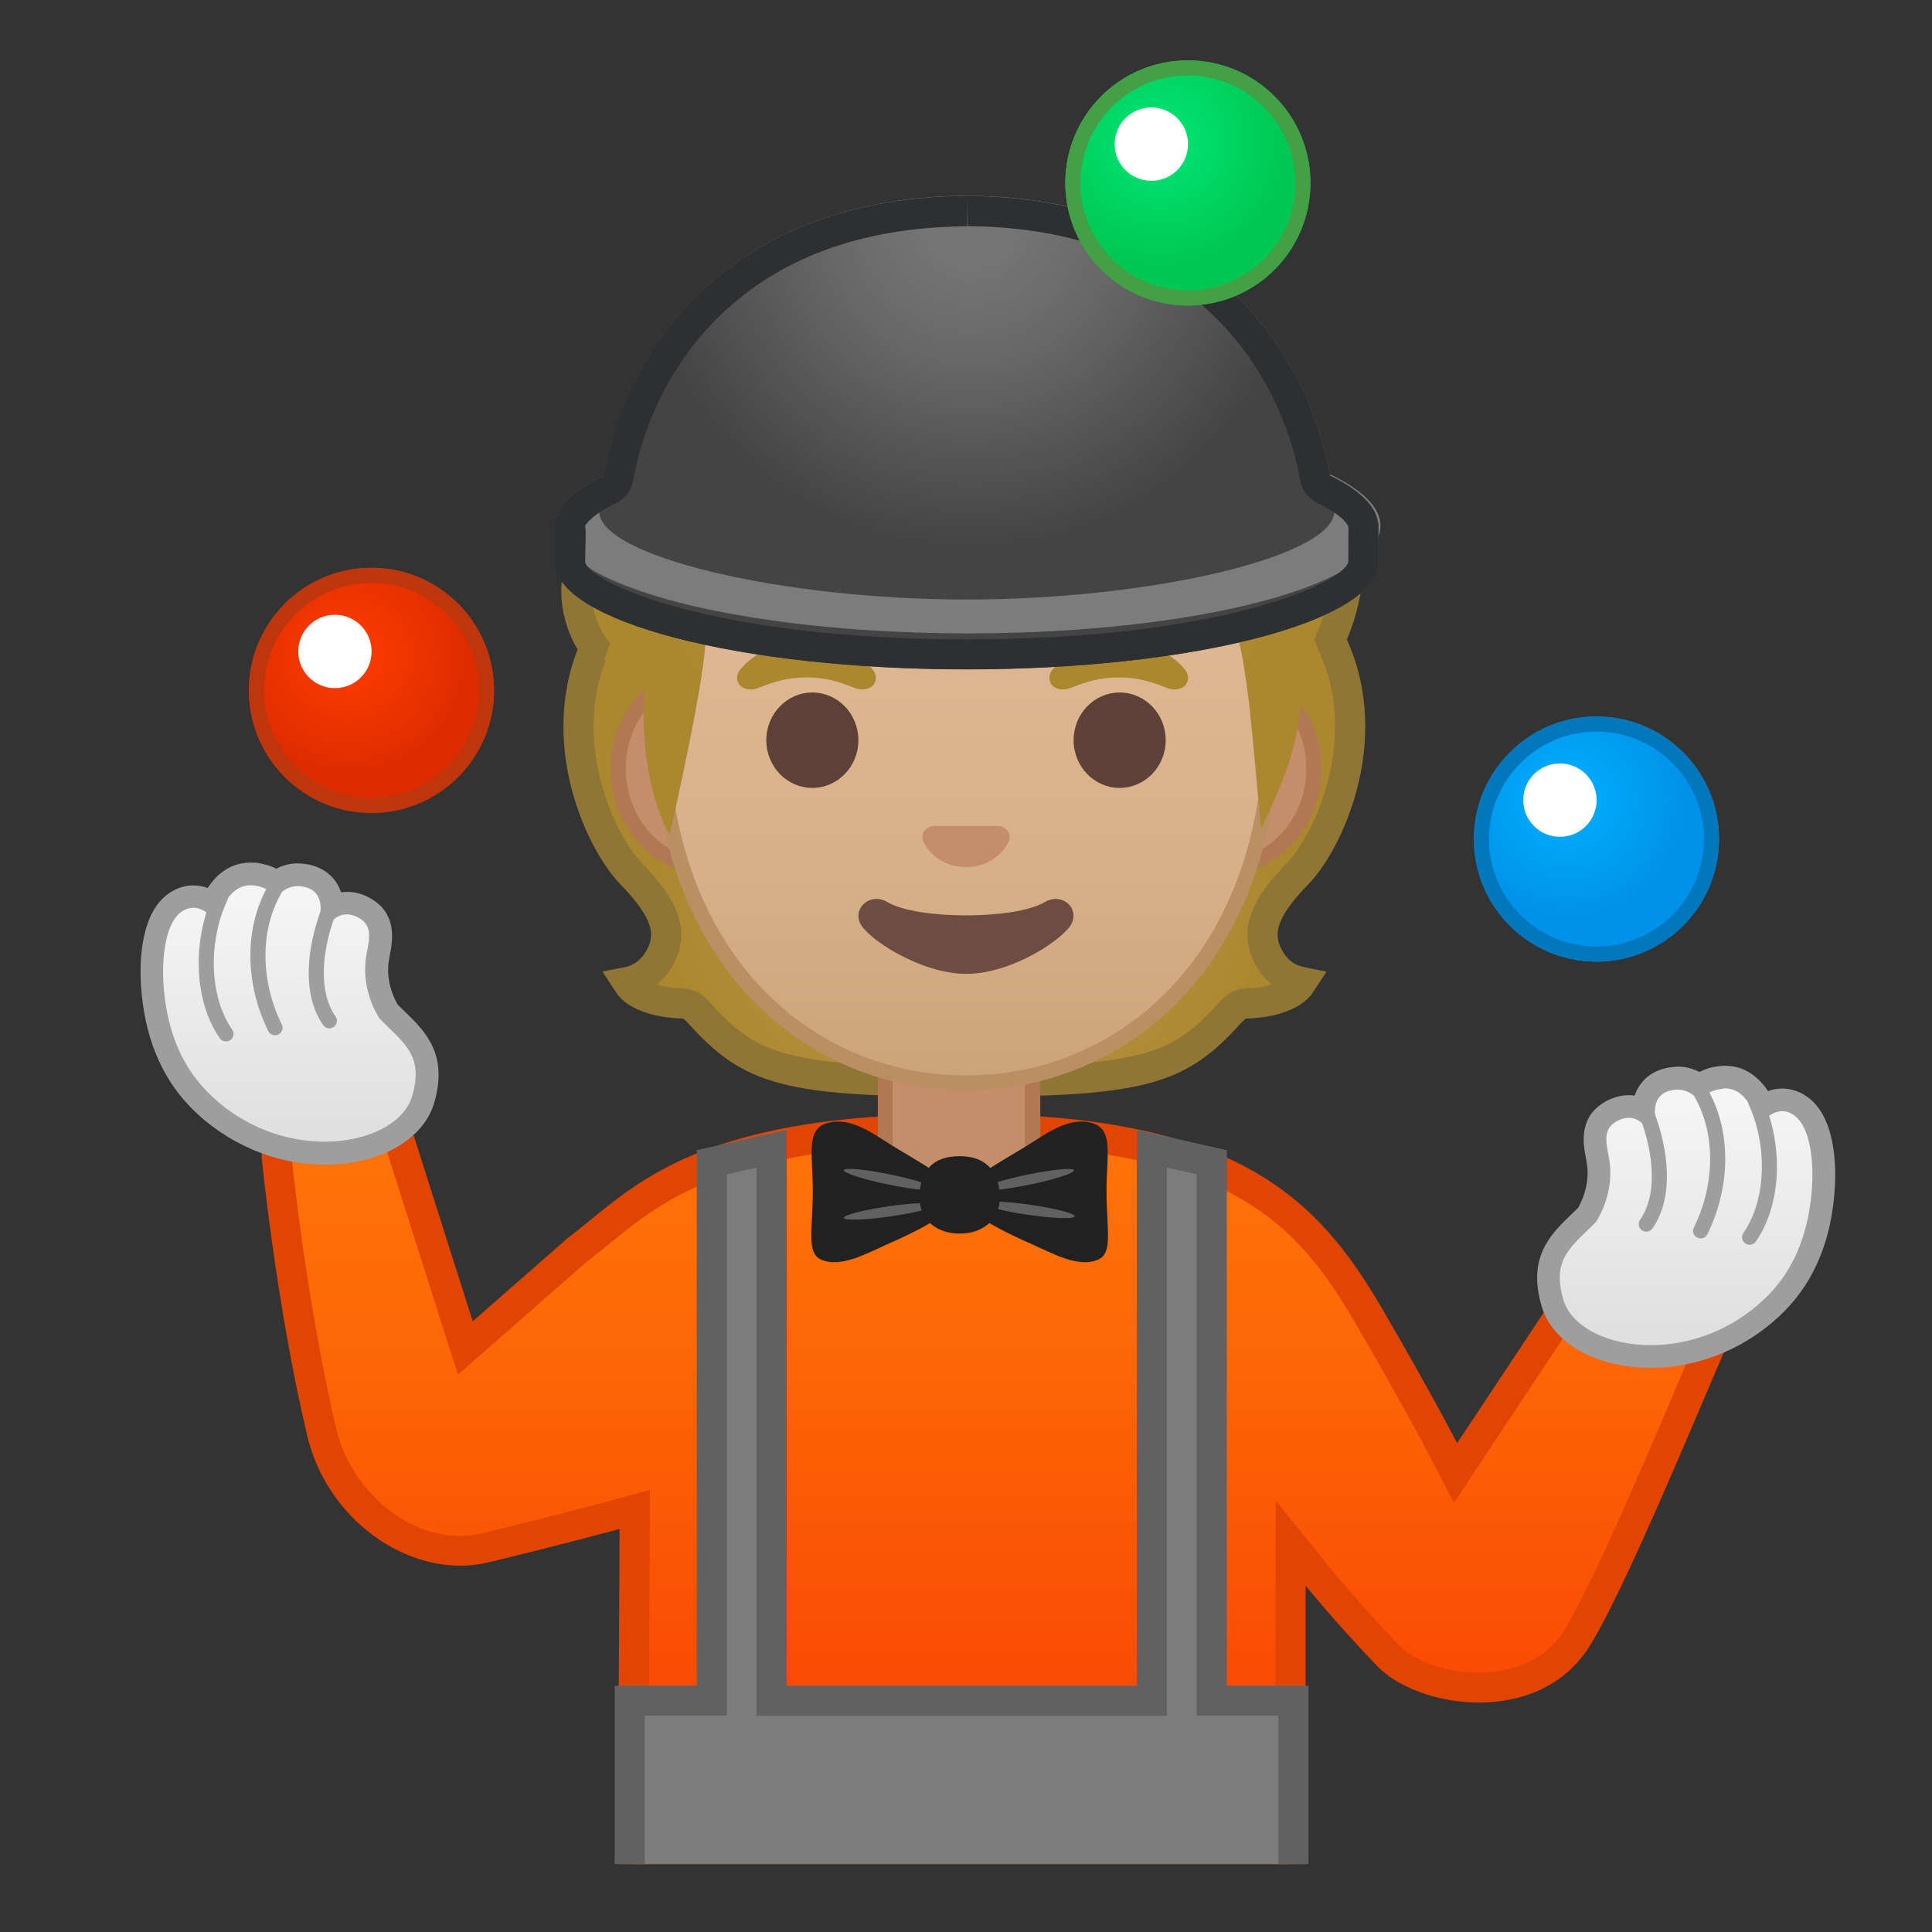
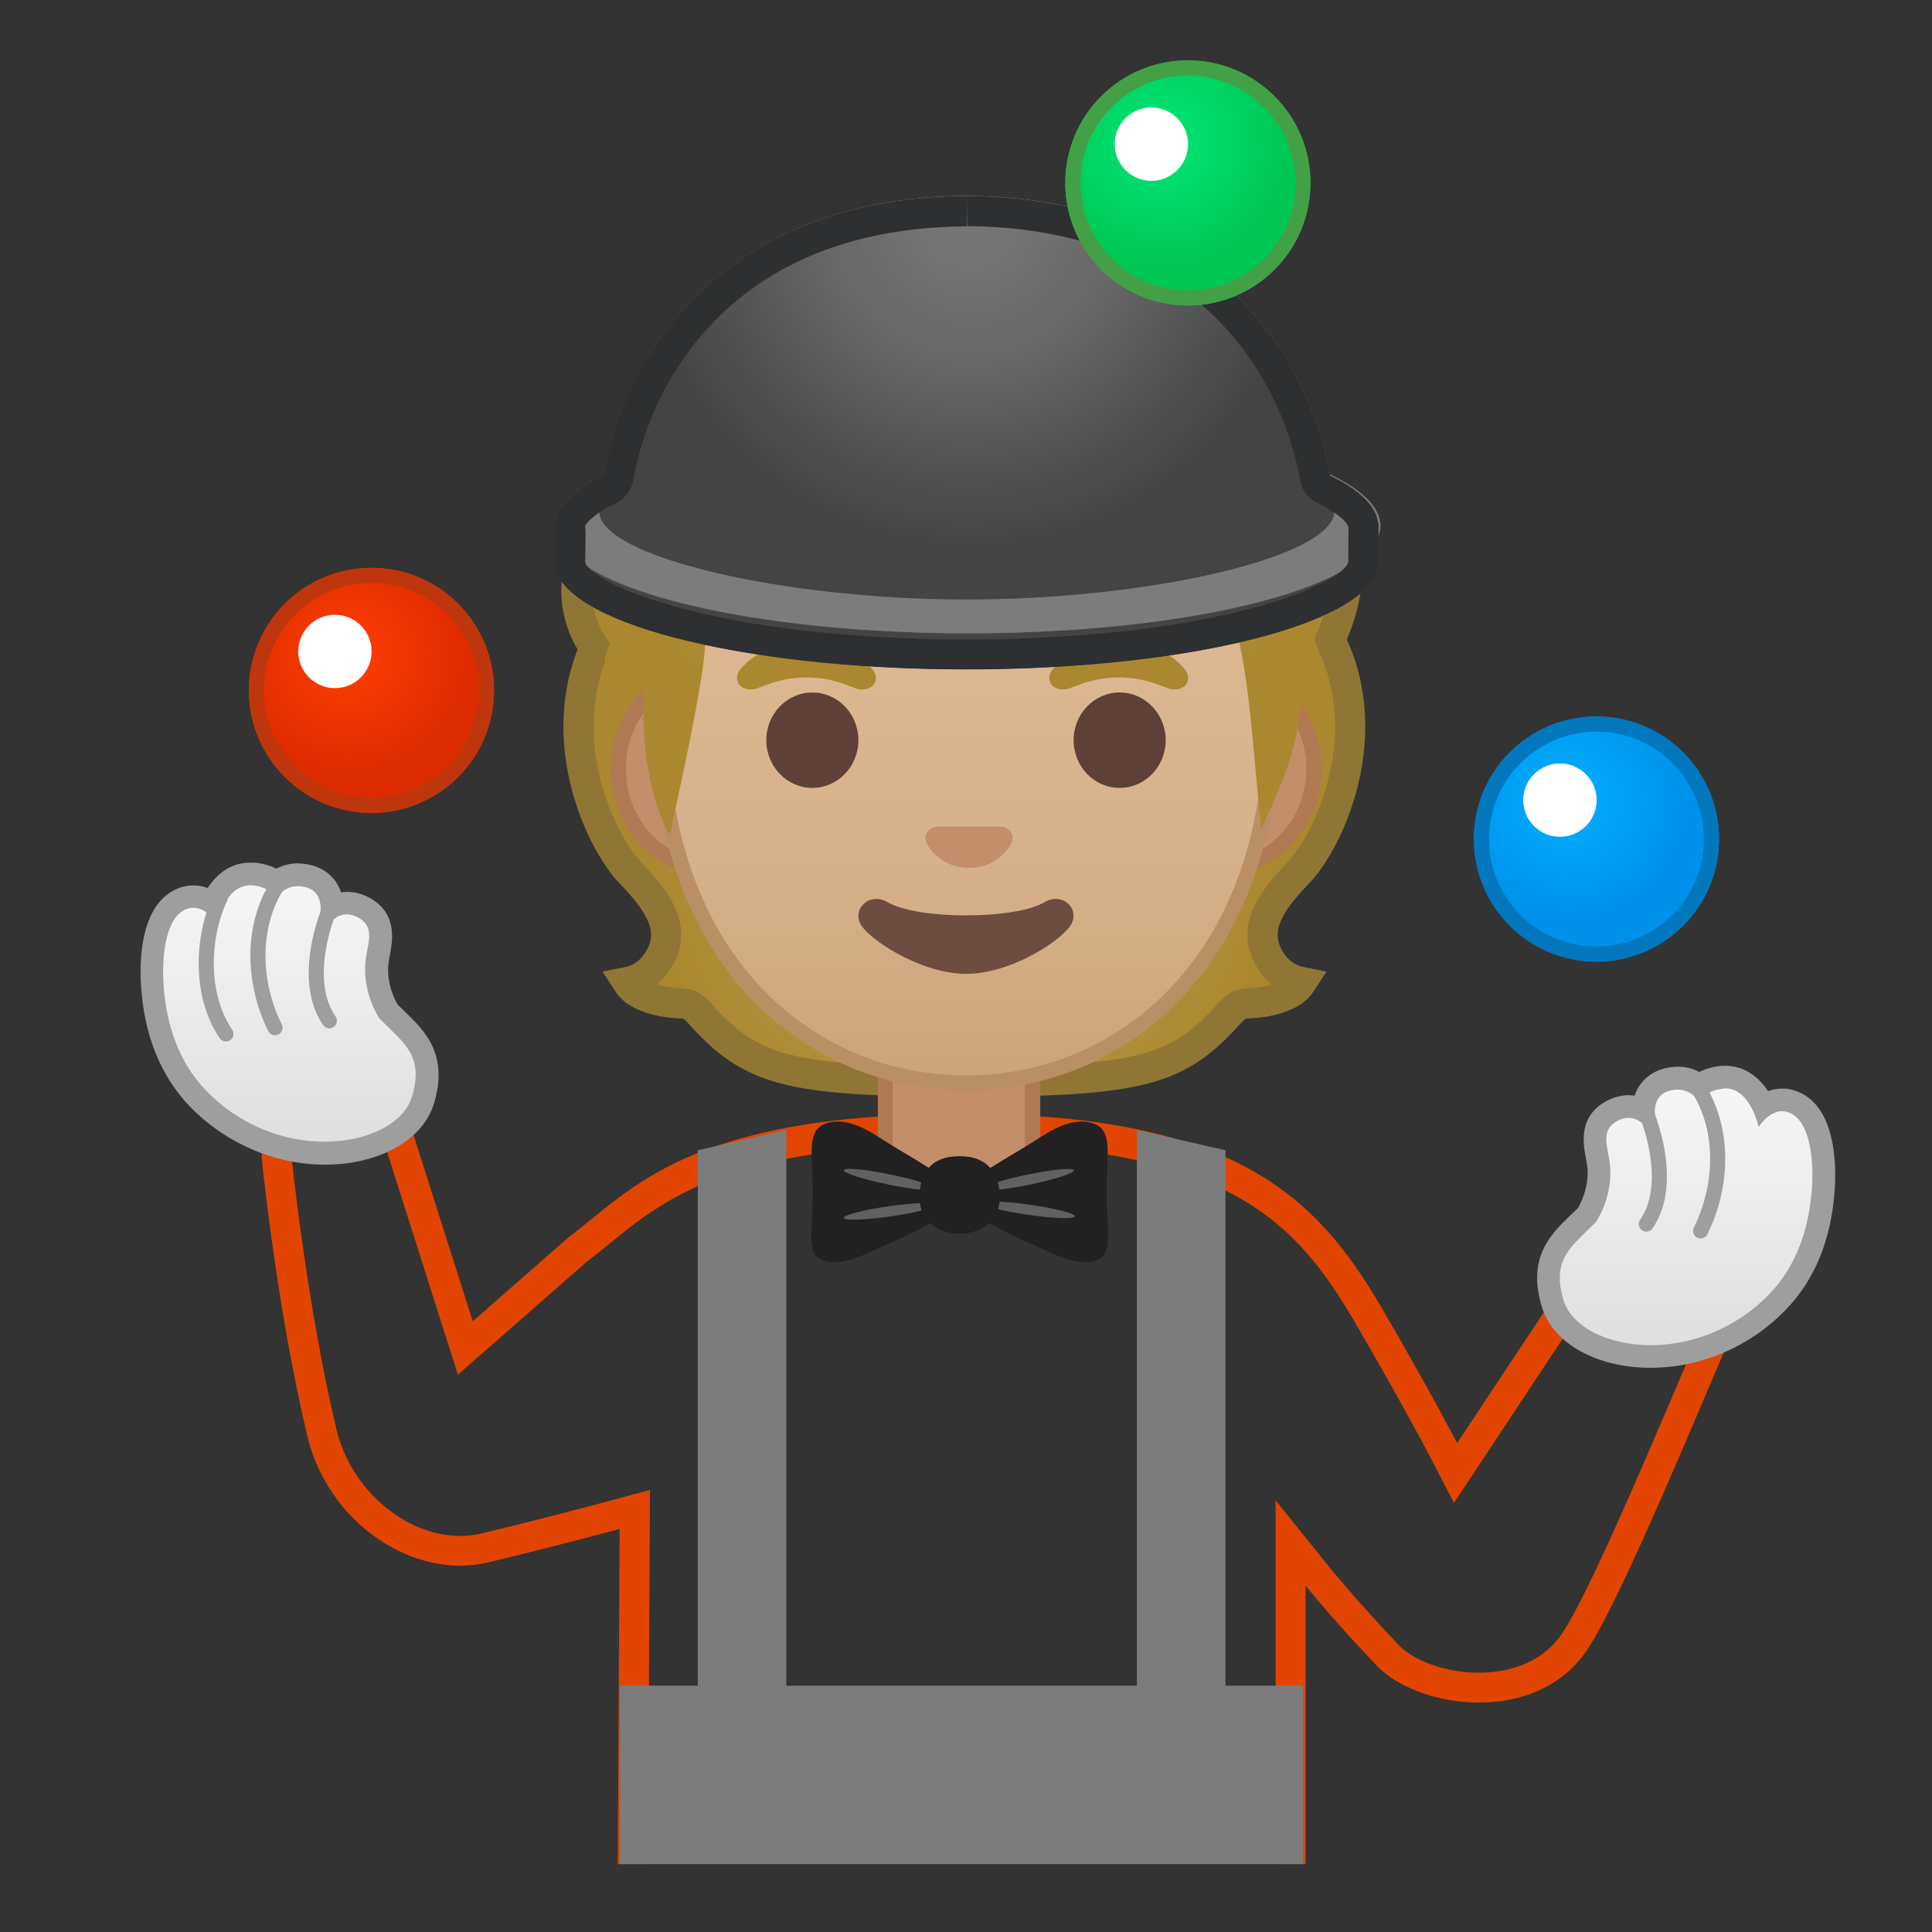
<svg xmlns="http://www.w3.org/2000/svg" xmlns:xlink="http://www.w3.org/1999/xlink" enable-background="new 0 0 128 128" viewBox="0 0 128 128">
  <rect x="0" y="0" width="128" height="128" fill="#333333" stroke="none" />
  <defs>
    <rect id="k" x="4" y="3.25" width="119.75" height="120.25" />
  </defs>
  <clipPath id="i">
    <use xlink:href="#k" />
  </clipPath>
  <g clip-path="url(#i)">
    <radialGradient id="h" cx="63.88" cy="56.736" r="20.934" gradientUnits="userSpaceOnUse">
      <stop stop-color="#BFA055" offset="0" />
      <stop stop-color="#AB872F" offset="1" />
    </radialGradient>
    <path d="m84 63.32c-0.96-1.86 0.15-3.56 1.99-5.46 2.07-2.14 5.51-9.47 1.86-16.01-0.69-0.1-10.66 0.05-13.19 0.05h-10.77-10.77c-2.53 0-12.5-0.15-13.19-0.05-3.65 6.54-0.21 13.87 1.86 16.01 1.84 1.9 2.95 3.6 1.99 5.46-0.63 1.22-1.56 1.62-2.23 1.75 0.18 0.28 0.42 0.52 0.7 0.68 0.96 0.58 2.19 0.71 2.98 0.73 0.48 0.01 0.83 0.33 1.14 0.68 3.36 3.73 5.7 4.5 17.53 4.5s14.17-0.77 17.53-4.5c0.32-0.35 0.66-0.67 1.14-0.68 0.79-0.02 2.01-0.15 2.98-0.73 0.28-0.17 0.52-0.4 0.7-0.68-0.7-0.14-1.63-0.53-2.25-1.75z" fill="url(#h)" />
    <path d="m84 63.32c-0.96-1.86 0.15-3.56 1.99-5.46 2.07-2.14 5.51-9.47 1.86-16.01-0.69-0.1-10.66 0.05-13.19 0.05h-10.77-10.77c-2.53 0-12.5-0.15-13.19-0.05-3.65 6.54-0.21 13.87 1.86 16.01 1.84 1.9 2.95 3.6 1.99 5.46-0.63 1.22-1.56 1.62-2.23 1.75 0.18 0.28 0.42 0.52 0.7 0.68 0.96 0.58 2.19 0.71 2.98 0.73 0.48 0.01 0.83 0.33 1.14 0.68 3.36 3.73 5.7 4.5 17.53 4.5s14.17-0.77 17.53-4.5c0.32-0.35 0.66-0.67 1.14-0.68 0.79-0.02 2.01-0.15 2.98-0.73 0.28-0.17 0.52-0.4 0.7-0.68-0.7-0.14-1.63-0.53-2.25-1.75z" fill="none" stroke="#8F7635" stroke-miterlimit="10" stroke-width="2" />
    <linearGradient id="g" x1="65.894" x2="65.894" y1="73.674" y2="111.54" gradientUnits="userSpaceOnUse">
      <stop stop-color="#FF7507" offset=".001" />
      <stop stop-color="#FD6806" offset=".388" />
      <stop stop-color="#F94B04" offset="1" />
    </linearGradient>
-     <path d="m41.92 124.78 0.13-24.78-1.27 0.34c-0.04 0.01-4.07 1.1-8.67 2.21-0.53 0.13-1.08 0.19-1.63 0.19-4.16 0-8.1-3.36-9.16-7.83-2-8.37-2.99-18.16-3-18.25 0-1.05 0.18-1.27 0.19-1.28 0.05-0.03 0.26-0.08 0.42-0.11 0.19-0.04 0.38-0.08 0.59-0.15l4.77-1.11c0.21-0.06 0.35-0.11 0.5-0.16 0.25-0.09 0.51-0.18 0.67-0.18 0.21 0 0.51 0.45 0.77 1.18l4.59 14.45 7.47-6.54c0.45-0.33 0.95-0.74 1.47-1.17 3.71-3.02 8.32-6.79 23.81-6.79h0.25c18.12 0 23.02 5.82 26.81 12.3 3.17 5.43 4.99 8.93 5.01 8.97l0.78 1.51 6.94-10.48c0.43-0.23 2.24-0.58 3.48-0.58 0.29 0 0.39 0.02 0.39 0.02l5.34 1.49c0.34 0.08 0.81 0.54 0.88 0.77-0.36 0.81-0.87 2.01-1.47 3.43-2.18 5.12-5.82 13.68-7.61 16.43-1.77 2.73-4.77 3.14-6.4 3.14-2.4 0-4.82-0.85-6.03-2.12-2.81-2.94-4.66-5.23-4.67-5.26l-1.78-2.21v22.56h-43.57z" fill="url(#g)" />
    <path d="m25.52 74.67m-0.39 0.13c0.04 0.09 0.1 0.21 0.15 0.37l4.13 12.99 0.93 2.91 2.3-2.01 6.26-5.49c0.51-0.38 0.99-0.78 1.5-1.19 3.58-2.92 8.05-6.56 23.18-6.56h0.06 0.07 0.07 0.06c17.62 0 22.17 5.35 25.94 11.81 3.15 5.4 4.97 8.89 4.98 8.92l1.57 3.02 1.88-2.84 5.82-8.79c0.6-0.19 1.94-0.41 2.83-0.41h0.19l5.25 1.47c-0.33 0.76-0.75 1.74-1.22 2.86-2.17 5.08-5.79 13.6-7.53 16.28-1.52 2.33-4.13 2.68-5.56 2.68-2.46 0-4.47-0.94-5.3-1.81-2.78-2.91-4.6-5.17-4.62-5.19l-3.56-4.42v24.4h-41.58l0.12-22.46 0.01-2.63-2.54 0.69c-0.04 0.01-4.06 1.1-8.64 2.2-0.45 0.11-0.92 0.16-1.4 0.16-3.65 0-7.24-3.1-8.19-7.06-1.87-7.84-2.86-16.96-2.97-18.02 0-0.19 0.01-0.34 0.02-0.46 0.13-0.03 0.25-0.06 0.39-0.1l4.78-1.11 0.06-0.01 0.06-0.02c0.17-0.07 0.34-0.13 0.5-0.18m-5.72 1.02m6.05-3.15c-0.46 0-0.93 0.23-1.39 0.37l-4.83 1.12c-1.1 0.33-1.9 0-1.9 2.59 0 0 0.98 9.85 3.02 18.39 1.21 5.06 5.71 8.59 10.13 8.59 0.63 0 1.25-0.07 1.87-0.22 4.66-1.12 8.69-2.21 8.69-2.21l-0.13 24.47h45.58v-20.72s1.85 2.31 4.73 5.32c1.36 1.42 4.01 2.43 6.75 2.43s5.55-1 7.24-3.59c2.34-3.6 7.53-16.3 9.19-20.07 0.34-0.76-0.74-1.88-1.55-2.07l-5.38-1.5c-0.14-0.03-0.36-0.05-0.62-0.05-1.29 0-3.71 0.39-4.23 0.9l-6.09 9.19s-1.81-3.5-5.03-9.01c-4.24-7.25-9.67-12.8-27.67-12.8h-0.13-0.13c-18 0-21.8 5.09-25.94 8.2l-6.32 5.54-4.14-13.03c-0.54-1.45-1.12-1.84-1.72-1.84z" fill="#E14501" />
    <path d="m63.04 80.12c-2.42 0-4.38-1.95-4.38-4.34v-5.41h9.75v5.41c0 2.39-1.97 4.34-4.38 4.34h-0.99z" fill="#C48E6A" />
    <path d="m67.9 70.88v4.91c0 2.11-1.74 3.84-3.89 3.84h-0.98c-2.14 0-3.89-1.72-3.89-3.84v-4.91h8.76m1-1h-10.74v5.91c0 2.67 2.19 4.84 4.89 4.84h0.98c2.7 0 4.89-2.17 4.89-4.84v-5.91h-0.02z" fill="#B07853" />
    <path d="m65.04 77.76c1.21-0.83 2.35-1.43 3.5-2.17 0.93-0.59 2.5-1.69 3.97-1.13 1.25 0.48 0.8 2.18 0.8 4.41 0 2.62 0.44 4.14-0.55 4.58-1.33 0.59-3.09-0.45-4.55-1.09-0.83-0.36-3.21-1.45-3.61-2.08-0.41-0.63-0.39-2.11 0.44-2.52z" fill="#212121" />
    <ellipse transform="matrix(.979 -.202 .202 .979 -14.405 15.419)" cx="68.2" cy="78.15" rx="3.07" ry=".34" fill="#616161" />
    <ellipse transform="matrix(.142 -.99 .99 .142 -20.911 136.28)" cx="68.2" cy="80.21" rx=".34" ry="3.06" fill="#616161" />
    <path d="m62.12 77.76c-1.21-0.83-2.35-1.43-3.5-2.17-0.93-0.59-2.5-1.69-3.97-1.13-1.25 0.48-0.8 2.18-0.8 4.41 0 2.62-0.44 4.14 0.55 4.58 1.33 0.59 3.09-0.45 4.55-1.09 0.83-0.36 3.22-1.45 3.62-2.08s0.38-2.11-0.45-2.52z" fill="#212121" />
    <ellipse transform="matrix(.202 -.979 .979 .202 -29.504 120.08)" cx="58.96" cy="78.15" rx=".34" ry="3.07" fill="#616161" />
    <ellipse transform="matrix(.99 -.142 .142 .99 -10.827 9.22)" cx="58.96" cy="80.21" rx="3.06" ry=".34" fill="#616161" />
    <path d="m66.24 79.34c0 1.52-1.19 2.39-2.66 2.39s-2.66-0.87-2.66-2.39 0.67-2.74 2.66-2.74c1.92 0 2.66 1.23 2.66 2.74z" fill="#212121" />
    <polygon points="81.19 111.68 81.19 76.21 75.32 74.86 75.32 111.68 52.1 111.68 52.1 74.86 46.23 76.21 46.23 111.68 41.07 111.68 41.07 129.92 86.34 129.92 86.34 111.68" fill="#7C7C7C" />
-     <path d="m77.32 77.36 1.96 0.44v35.87h5.41v14.24h-41.97v-14.24h5.44v-35.87l1.96-0.44v36.32h27.19v-36.32m-1.99-2.5v36.82h-23.2v-36.82l-5.96 1.35v35.47h-5.44v18.24h45.97v-18.24h-5.41v-35.47l-5.96-1.35z" fill="#616161" />
    <linearGradient id="f" x1="19.177" x2="19.177" y1="59.619" y2="74.56" gradientUnits="userSpaceOnUse">
      <stop stop-color="#F5F5F5" offset="0" />
      <stop stop-color="#E0E0E0" offset=".997" />
    </linearGradient>
    <path d="m21.52 76.4c-3.09 0-6.14-1.3-8.36-3.57-1.84-1.88-2.88-4.44-3.08-7.61-0.06-1-0.13-4.37 1.6-5.47 0.36-0.23 0.74-0.34 1.13-0.34 0.49 0 0.91 0.18 1.24 0.41 0.46-0.97 1.27-1.92 2.53-1.92 0.09 0 0.19 0 0.29 0.02 0.63 0.07 1.1 0.29 1.42 0.51 0.34-0.25 0.82-0.48 1.41-0.48h0.13c1.01 0.06 1.53 0.53 1.79 0.92 0.26 0.38 0.35 0.82 0.36 1.22 0.26-0.14 0.59-0.25 0.98-0.25 0.33 0 0.66 0.08 0.99 0.24 1.54 0.75 1.28 2.13 1.1 3.04-0.04 0.23-0.09 0.47-0.11 0.7-0.15 1.64 0.61 2.95 0.78 3.21 0.17 0.17 0.34 0.33 0.5 0.49 1.41 1.36 2.62 2.53 1.79 5.36-0.61 2.1-3.23 3.52-6.49 3.52z" fill="url(#f)" />
    <path d="m16.59 58.65c0.07 0 0.13 0 0.2 0.01 1.12 0.13 1.5 0.81 1.5 0.81s0.55-0.76 1.42-0.76h0.09c2.08 0.13 1.3 2.37 1.3 2.37s0.27 0.12 0.55 0.12c0.08 0 0.16-0.01 0.23-0.04 0 0 0.39-0.58 1.09-0.58 0.2 0 0.42 0.05 0.67 0.16 1.32 0.64 0.67 1.84 0.57 3-0.19 2.14 0.94 3.75 0.94 3.75 1.63 1.64 2.95 2.44 2.15 5.15-0.53 1.78-2.92 3-5.79 3-2.55 0-5.49-0.96-7.82-3.35-1.87-1.91-2.7-4.47-2.86-7.13-0.1-1.65 0.09-4.05 1.25-4.79 0.25-0.16 0.5-0.23 0.73-0.23 0.91 0 1.56 1.05 1.56 1.05s0.52-2.54 2.22-2.54m0-1.5c-1.31 0-2.23 0.76-2.83 1.68-0.29-0.1-0.6-0.17-0.94-0.17-0.53 0-1.05 0.15-1.53 0.46-2.03 1.28-2.04 4.73-1.95 6.15 0.21 3.35 1.32 6.07 3.29 8.09 2.36 2.41 5.61 3.8 8.9 3.8 3.6 0 6.51-1.64 7.23-4.07 0.96-3.26-0.6-4.78-1.98-6.11-0.14-0.13-0.28-0.27-0.43-0.42-0.18-0.3-0.74-1.37-0.62-2.67 0.02-0.18 0.06-0.4 0.1-0.63 0.18-0.93 0.55-2.86-1.51-3.86-0.43-0.21-0.87-0.31-1.32-0.31-0.14 0-0.27 0.01-0.4 0.03-0.08-0.22-0.18-0.44-0.32-0.66-0.35-0.52-1.05-1.17-2.37-1.25-0.06 0-0.12-0.01-0.18-0.01-0.55 0-1.03 0.15-1.42 0.35-0.36-0.18-0.8-0.32-1.33-0.39-0.15 0-0.27-0.01-0.39-0.01z" fill="#9E9E9E" />
    <path d="m21.82 67.63c-1.32-1.89-0.96-4.82-0.07-7.2" fill="none" stroke="#9E9E9E" stroke-linecap="round" stroke-linejoin="round" stroke-miterlimit="10" />
    <path d="m18.22 68.09c-1.49-3.01-1.54-6.62 0.04-9.26" fill="none" stroke="#9E9E9E" stroke-linecap="round" stroke-linejoin="round" stroke-miterlimit="10" />
    <path d="m14.97 68.5c-1.72-2.5-1.63-6.35-0.38-9.02" fill="none" stroke="#9E9E9E" stroke-linecap="round" stroke-linejoin="round" stroke-miterlimit="10" />
    <linearGradient id="e" x1="70.843" x2="70.843" y1="73.086" y2="88.026" gradientTransform="matrix(-1 0 0 1 182.56 0)" gradientUnits="userSpaceOnUse">
      <stop stop-color="#F5F5F5" offset="0" />
      <stop stop-color="#E0E0E0" offset=".997" />
    </linearGradient>
    <path d="m109.37 89.87c-3.27 0-5.88-1.42-6.51-3.54-0.83-2.83 0.38-4 1.79-5.36 0.16-0.16 0.33-0.32 0.5-0.49 0.16-0.25 0.92-1.57 0.78-3.2-0.02-0.23-0.07-0.47-0.11-0.7-0.18-0.92-0.44-2.3 1.1-3.04 0.33-0.16 0.66-0.24 0.99-0.24 0.39 0 0.72 0.11 0.98 0.25 0.01-0.4 0.1-0.83 0.36-1.22 0.26-0.38 0.77-0.85 1.79-0.92h0.13c0.59 0 1.07 0.23 1.41 0.48 0.33-0.23 0.79-0.44 1.42-0.51 0.1-0.01 0.2-0.02 0.29-0.02 1.26 0 2.07 0.95 2.53 1.92 0.34-0.23 0.76-0.41 1.24-0.41 0.39 0 0.77 0.12 1.13 0.34 1.73 1.1 1.67 4.46 1.6 5.47-0.2 3.17-1.23 5.73-3.08 7.61-2.2 2.28-5.25 3.58-8.34 3.58z" fill="url(#e)" />
    <path d="m114.3 72.11c1.69 0 2.21 2.56 2.21 2.56s0.65-1.05 1.56-1.05c0.23 0 0.47 0.06 0.73 0.23 1.16 0.74 1.36 3.14 1.25 4.79-0.17 2.66-0.99 5.22-2.86 7.13-2.34 2.39-5.27 3.35-7.82 3.35-2.87 0-5.26-1.22-5.79-3-0.8-2.71 0.52-3.52 2.15-5.15 0 0 1.13-1.61 0.94-3.75-0.1-1.16-0.75-2.37 0.57-3 0.25-0.12 0.47-0.16 0.67-0.16 0.7 0 1.09 0.58 1.09 0.58 0.07 0.03 0.15 0.04 0.23 0.04 0.28 0 0.55-0.12 0.55-0.12s-0.78-2.24 1.3-2.37h0.09c0.87 0 1.42 0.76 1.42 0.76s0.38-0.68 1.5-0.81c0.08-0.02 0.15-0.03 0.21-0.03m0-1.5c-0.12 0-0.25 0.01-0.38 0.02-0.54 0.06-0.98 0.21-1.33 0.39-0.39-0.2-0.86-0.35-1.42-0.35-0.06 0-0.12 0-0.18 0.01-1.32 0.08-2.02 0.72-2.37 1.25-0.14 0.21-0.25 0.44-0.32 0.66-0.13-0.02-0.26-0.03-0.4-0.03-0.44 0-0.89 0.11-1.32 0.31-2.06 1-1.69 2.93-1.51 3.86 0.04 0.23 0.08 0.44 0.1 0.63 0.11 1.29-0.44 2.36-0.62 2.67-0.15 0.14-0.29 0.28-0.43 0.41-1.38 1.33-2.95 2.84-1.98 6.11 0.72 2.44 3.62 4.07 7.23 4.07 3.29 0 6.53-1.38 8.9-3.8 1.97-2.01 3.08-4.73 3.29-8.09 0.09-1.42 0.08-4.86-1.95-6.15-0.48-0.3-1-0.46-1.53-0.46-0.34 0-0.66 0.06-0.94 0.17-0.61-0.91-1.53-1.68-2.84-1.68z" fill="#9E9E9E" />
    <path d="m109.07 81.1c1.32-1.89 0.96-4.82 0.07-7.2" fill="none" stroke="#9E9E9E" stroke-linecap="round" stroke-linejoin="round" stroke-miterlimit="10" />
    <path d="m112.67 81.55c1.49-3.01 1.54-6.62-0.04-9.26" fill="none" stroke="#9E9E9E" stroke-linecap="round" stroke-linejoin="round" stroke-miterlimit="10" />
-     <path d="m115.92 81.97c1.72-2.5 1.63-6.35 0.38-9.02" fill="none" stroke="#9E9E9E" stroke-linecap="round" stroke-linejoin="round" stroke-miterlimit="10" />
    <path d="m47.08 57.49c-3.38 0-6.13-2.95-6.13-6.57s2.75-6.57 6.13-6.57h33.84c3.38 0 6.13 2.95 6.13 6.57s-2.75 6.57-6.13 6.57h-33.84z" fill="#C48E6A" />
    <path d="m80.92 44.86c3.11 0 5.63 2.72 5.63 6.07s-2.53 6.07-5.63 6.07h-33.83c-3.11 0-5.63-2.72-5.63-6.07s2.53-6.07 5.63-6.07h33.83m0-1h-33.83c-3.65 0-6.63 3.18-6.63 7.07s2.98 7.07 6.63 7.07h33.83c3.65 0 6.63-3.18 6.63-7.07s-2.98-7.07-6.63-7.07z" fill="#B07853" />
    <linearGradient id="d" x1="64" x2="64" y1="71.313" y2="20.457" gradientUnits="userSpaceOnUse">
      <stop stop-color="#CCA47A" offset=".002" />
      <stop stop-color="#D6B088" offset=".258" />
      <stop stop-color="#DEB892" offset=".59" />
      <stop stop-color="#E0BB95" offset="1" />
    </linearGradient>
    <path d="m64 71.74c-9.75 0-20.25-7.56-20.25-24.15 0-7.69 2.21-14.78 6.23-19.96 3.77-4.86 8.88-7.64 14.02-7.64s10.26 2.79 14.02 7.64c4.02 5.18 6.23 12.27 6.23 19.96 0 7.52-2.18 13.8-6.31 18.16-3.65 3.86-8.6 5.99-13.94 5.99z" fill="url(#d)" />
    <path d="m64 20.49c4.99 0 9.96 2.71 13.63 7.45 3.95 5.09 6.13 12.08 6.13 19.66 0 7.39-2.14 13.55-6.18 17.82-3.55 3.76-8.38 5.83-13.58 5.83s-10.02-2.07-13.58-5.83c-4.04-4.27-6.18-10.43-6.18-17.82 0-7.58 2.18-14.56 6.13-19.66 3.67-4.74 8.64-7.45 13.63-7.45m0-1c-10.77 0-20.75 11.52-20.75 28.1 0 16.49 10.28 24.65 20.75 24.65s20.75-8.15 20.75-24.65c0-16.58-9.97-28.1-20.75-28.1z" fill="#BA8F63" />
    <g fill="#AB872F">
      <path d="m57.86 44.42c-0.57-0.75-1.88-1.85-4.43-1.85s-3.86 1.1-4.43 1.85c-0.25 0.33-0.19 0.72-0.01 0.95 0.16 0.22 0.64 0.42 1.16 0.24 0.53-0.18 1.56-0.71 3.28-0.73 1.72 0.01 2.75 0.55 3.28 0.73s1-0.02 1.16-0.24c0.18-0.23 0.24-0.62-0.01-0.95z" />
      <path d="m78.55 44.42c-0.57-0.75-1.88-1.85-4.43-1.85s-3.86 1.1-4.43 1.85c-0.25 0.33-0.19 0.72-0.01 0.95 0.16 0.22 0.64 0.42 1.16 0.24 0.53-0.18 1.56-0.71 3.28-0.73 1.72 0.01 2.75 0.55 3.28 0.73s1-0.02 1.16-0.24c0.18-0.23 0.24-0.62-0.01-0.95z" />
    </g>
    <ellipse cx="53.82" cy="49.04" rx="3.05" ry="3.16" fill="#5D4037" />
    <ellipse cx="74.18" cy="49.04" rx="3.05" ry="3.16" fill="#5D4037" />
-     <path d="m66.39 54.77c-0.07-0.03-0.13-0.04-0.2-0.05h-4.38c-0.07 0.01-0.13 0.02-0.2 0.05-0.4 0.16-0.62 0.57-0.43 1.01s1.06 1.67 2.82 1.67 2.63-1.23 2.82-1.67-0.03-0.85-0.43-1.01z" fill="#C48E6A" />
+     <path d="m66.39 54.77h-4.38c-0.07 0.01-0.13 0.02-0.2 0.05-0.4 0.16-0.62 0.57-0.43 1.01s1.06 1.67 2.82 1.67 2.63-1.23 2.82-1.67-0.03-0.85-0.43-1.01z" fill="#C48E6A" />
    <path d="m69.21 59.77c-1.97 1.17-8.44 1.17-10.41 0-1.13-0.67-2.29 0.36-1.82 1.39 0.46 1.01 3.99 3.36 7.04 3.36s6.53-2.35 6.99-3.36c0.48-1.03-0.66-2.06-1.8-1.39z" fill="#6D4C41" />
    <defs>
      <path id="c" d="m64 15.13h-0.01-0.01c-28.13 0.15-22.37 32.28-22.37 32.28s3.16 5.56 3.16 5.45c-0.02-0.88 0.28-4.27 0.28-4.27l-1.66-1.81s2.41-15.75 4.2-15.42c2.76 0.5 16.43 1.24 16.45 1.24 4.84 0 9.24-0.22 11.99-0.72 1.79-0.33 5.97 1.05 6.61 2.76 0.82 2.19 1.94 12.2 1.94 12.2l-1.66 1.75s0.3 3.41 0.28 4.27c0 0.11 3.16-5.45 3.16-5.45s5.77-32.13-22.36-32.28z" />
    </defs>
    <clipPath>
      <use xlink:href="#c" />
    </clipPath>
    <defs>
      <rect id="q" x="35.29" y="35.92" width="56.2" height="39.88" />
    </defs>
    <clipPath id="b">
      <use xlink:href="#q" />
    </clipPath>
    <g clip-path="url(#b)">
      <radialGradient id="p" cx="64.108" cy="33.947" r="22.237" gradientTransform="matrix(1 0 0 .864 0 4.61)" gradientUnits="userSpaceOnUse">
        <stop stop-color="#BFA055" offset="0" />
        <stop stop-color="#AB872F" offset="1" />
      </radialGradient>
      <path d="m56.72 19.97c-7.5 2.66-8.25-2.05-8.25-2.05-4.07 2.03-1.4 6.39-1.4 6.39s-4.13-0.31-5.89 3.27c-1.85 3.73-0.22 6.59-0.22 6.59s-3.97 2.52-2.41 7.11c1.03 3.04 4.13 4.27 4.13 4.27-0.38 6.57 1.69 9.75 1.69 9.75s2.57-11.28 2.33-13c0 0 4.75-0.94 10.13-4.02 3.64-2.08 6.12-4.53 10.22-5.45 6.22-1.4 7.61 3.1 7.61 3.1s5.76-1.11 7.5 6.89c0.72 3.29 1.02 8.79 1.41 12.13-0.03-0.29 2.14-3.91 2.52-7.58 0.14-1.36 2.21-4.69 2.83-7.16 1.35-5.38-0.42-9.62-1.26-10.89-1.53-2.32-5.19-5.5-7.93-5.04 0.14-2.93-2.17-5.66-4.95-6.59-7.61-2.57-15.82 1.48-18.06 2.28z" fill="url(#p)" />
    </g>
    <g clip-path="url(#b)">
      <defs>
        <polygon id="o" points="44.91 14.22 37.44 27.06 36.29 42.72 39.58 44.86 41.46 39.8 71.13 26.16 84.12 35.22 87.99 44.6 91.27 40.78 90 14.22" />
      </defs>
      <clipPath id="n">
        <use xlink:href="#o" />
      </clipPath>
      <g clip-path="url(#n)">
        <path d="m56.72 19.97c-7.5 2.66-8.25-2.05-8.25-2.05-4.07 2.03-1.4 6.39-1.4 6.39s-4.13-0.31-5.89 3.27c-1.85 3.73-0.22 6.59-0.22 6.59s-3.97 2.52-2.41 7.11c1.03 3.04 4.13 4.27 4.13 4.27-0.38 6.57 1.69 9.75 1.69 9.75s2.57-11.28 2.33-13c0 0 4.75-0.94 10.13-4.02 3.64-2.08 6.12-4.53 10.22-5.45 6.22-1.4 7.61 3.1 7.61 3.1s5.76-1.11 7.5 6.89c0.72 3.29 1.02 8.79 1.41 12.13-0.03-0.29 2.14-3.91 2.52-7.58 0.14-1.36 2.21-4.69 2.83-7.16 1.35-5.38-0.42-9.62-1.26-10.89-1.53-2.32-5.19-5.5-7.93-5.04 0.14-2.93-2.17-5.66-4.95-6.59-7.61-2.57-15.82 1.48-18.06 2.28z" fill="none" stroke="#8F7635" stroke-miterlimit="10" stroke-width="2" />
      </g>
    </g>
    <path d="m91.33 37.22c0 3.93-12.21 7.12-27.28 7.12s-27.28-3.19-27.28-7.12c0-0.16 0.04-2.39 0.04-2.39s12.77-4.74 27.24-4.74c14.37 0 27.29 4.54 27.29 4.54s-0.01 2.41-0.01 2.59z" fill="#444" />
    <ellipse cx="64.05" cy="34.84" rx="27.28" ry="7.12" fill="#616161" />
    <radialGradient id="a" cx="64.323" cy="14.43" r="21.812" gradientUnits="userSpaceOnUse">
      <stop stop-color="#757575" offset=".132" />
      <stop stop-color="#686868" offset=".428" />
      <stop stop-color="#464646" offset=".975" />
      <stop stop-color="#444" offset="1" />
    </radialGradient>
    <path d="m64.53 12.98s-0.33-0.01-0.48-0.01c-0.14 0-0.48 0.01-0.48 0.01-17.68 0.34-23.47 13.23-23.87 20.9 0 3 12.18 5.84 24.35 5.84 12.18 0 24.35-2.84 24.35-5.84-0.4-7.67-6.18-20.56-23.87-20.9z" fill="url(#a)" />
    <ellipse cx="64.18" cy="34.84" rx="27.28" ry="7.12" fill="#7C7C7C" />
    <path d="m64.53 12.98s-0.33-0.01-0.48-0.01c-0.14 0-0.48 0.01-0.48 0.01-17.68 0.34-23.47 13.23-23.87 20.9 0 3 12.18 5.84 24.35 5.84 12.18 0 24.35-2.84 24.35-5.84-0.4-7.67-6.18-20.56-23.87-20.9z" fill="url(#a)" />
    <radialGradient id="m" cx="23.095" cy="43.392" r="8.118" gradientUnits="userSpaceOnUse">
      <stop stop-color="#FF3D00" offset=".008" />
      <stop stop-color="#DD2C00" offset=".999" />
    </radialGradient>
    <circle cx="24.61" cy="45.74" r="8.12" fill="url(#m)" />
    <circle cx="22.19" cy="43.16" r="2.43" fill="#fff" />
    <path d="m24.61 38.62c3.92 0 7.12 3.19 7.12 7.12s-3.19 7.12-7.12 7.12-7.12-3.19-7.12-7.12 3.2-7.12 7.12-7.12m0-1c-4.48 0-8.12 3.63-8.12 8.12 0 4.48 3.63 8.12 8.12 8.12s8.12-3.63 8.12-8.12-3.63-8.12-8.12-8.12z" fill="#BF360C" />
    <radialGradient id="l" cx="103.84" cy="52.966" r="8.118" gradientUnits="userSpaceOnUse">
      <stop stop-color="#00B0FF" offset=".009" />
      <stop stop-color="#0091EA" offset=".999" />
    </radialGradient>
    <circle cx="105.77" cy="55.59" r="8.12" fill="url(#l)" />
    <circle cx="103.35" cy="53.01" r="2.43" fill="#fff" />
    <path d="m105.77 48.47c3.92 0 7.12 3.19 7.12 7.12 0 3.92-3.19 7.12-7.12 7.12s-7.12-3.19-7.12-7.12 3.2-7.12 7.12-7.12m0-1c-4.48 0-8.12 3.63-8.12 8.12 0 4.48 3.63 8.12 8.12 8.12s8.12-3.63 8.12-8.12-3.63-8.12-8.12-8.12z" fill="#0277BD" />
    <path d="m64.08 12.98v2c0.13 0 0.38 0.01 0.41 0.01 6.65 0.12 12 2.12 15.91 5.92 4 3.89 5.32 8.53 5.75 10.94 0.11 0.63 0.52 1.17 1.09 1.45 1.87 0.91 2.08 1.56 2.08 1.57 0 0.04 0.01 0.08 0.02 0.11 0 0.67-0.01 2.11-0.01 2.24-0.3 1.42-8.53 5.14-25.28 5.14s-24.98-3.72-25.28-5.12c0-0.14 0.02-1.26 0.03-1.9v-0.08c0-0.14-0.01-0.24-0.04-0.38 0.03-0.16 0.49-0.79 2.09-1.57 0.57-0.28 0.98-0.82 1.09-1.45 0.43-2.42 1.75-7.05 5.75-10.94 3.91-3.8 9.26-5.79 15.93-5.92 0 0 0.25-0.01 0.43-0.01l0.03-2.01m0 0h-0.03-0.03c-0.15 0-0.45 0.01-0.45 0.01-15.96 0.3-22.22 10.82-23.6 18.51-2.04 1-3.21 2.14-3.21 3.35 0 0.12 0.01 0.24 0.03 0.36-0.01 0.64-0.03 1.9-0.03 2.02 0 3.93 12.21 7.12 27.28 7.12 15.06 0 27.28-3.19 27.28-7.12 0-0.18 0.01-2.58 0.01-2.58s-0.01 0-0.03-0.01c-0.13-1.13-1.26-2.2-3.19-3.14-1.37-7.69-7.64-18.21-23.6-18.51 0.02-0.01-0.28-0.01-0.43-0.01z" fill="#2D2F30" />
    <radialGradient id="j" cx="76.911" cy="9.362" r="8.118" gradientUnits="userSpaceOnUse">
      <stop stop-color="#00E676" offset=".014" />
      <stop stop-color="#00C853" offset="1" />
    </radialGradient>
    <circle cx="78.7" cy="12.12" r="8.12" fill="url(#j)" />
    <circle cx="76.28" cy="9.55" r="2.43" fill="#fff" />
    <path d="m78.7 5c3.93 0 7.12 3.19 7.12 7.12s-3.19 7.12-7.12 7.12c-3.92 0-7.12-3.19-7.12-7.12s3.2-7.12 7.12-7.12m0-1c-4.48 0-8.12 3.63-8.12 8.12 0 4.48 3.63 8.12 8.12 8.12s8.12-3.63 8.12-8.12c0-4.48-3.63-8.12-8.12-8.12z" fill="#43A047" />
  </g>
</svg>